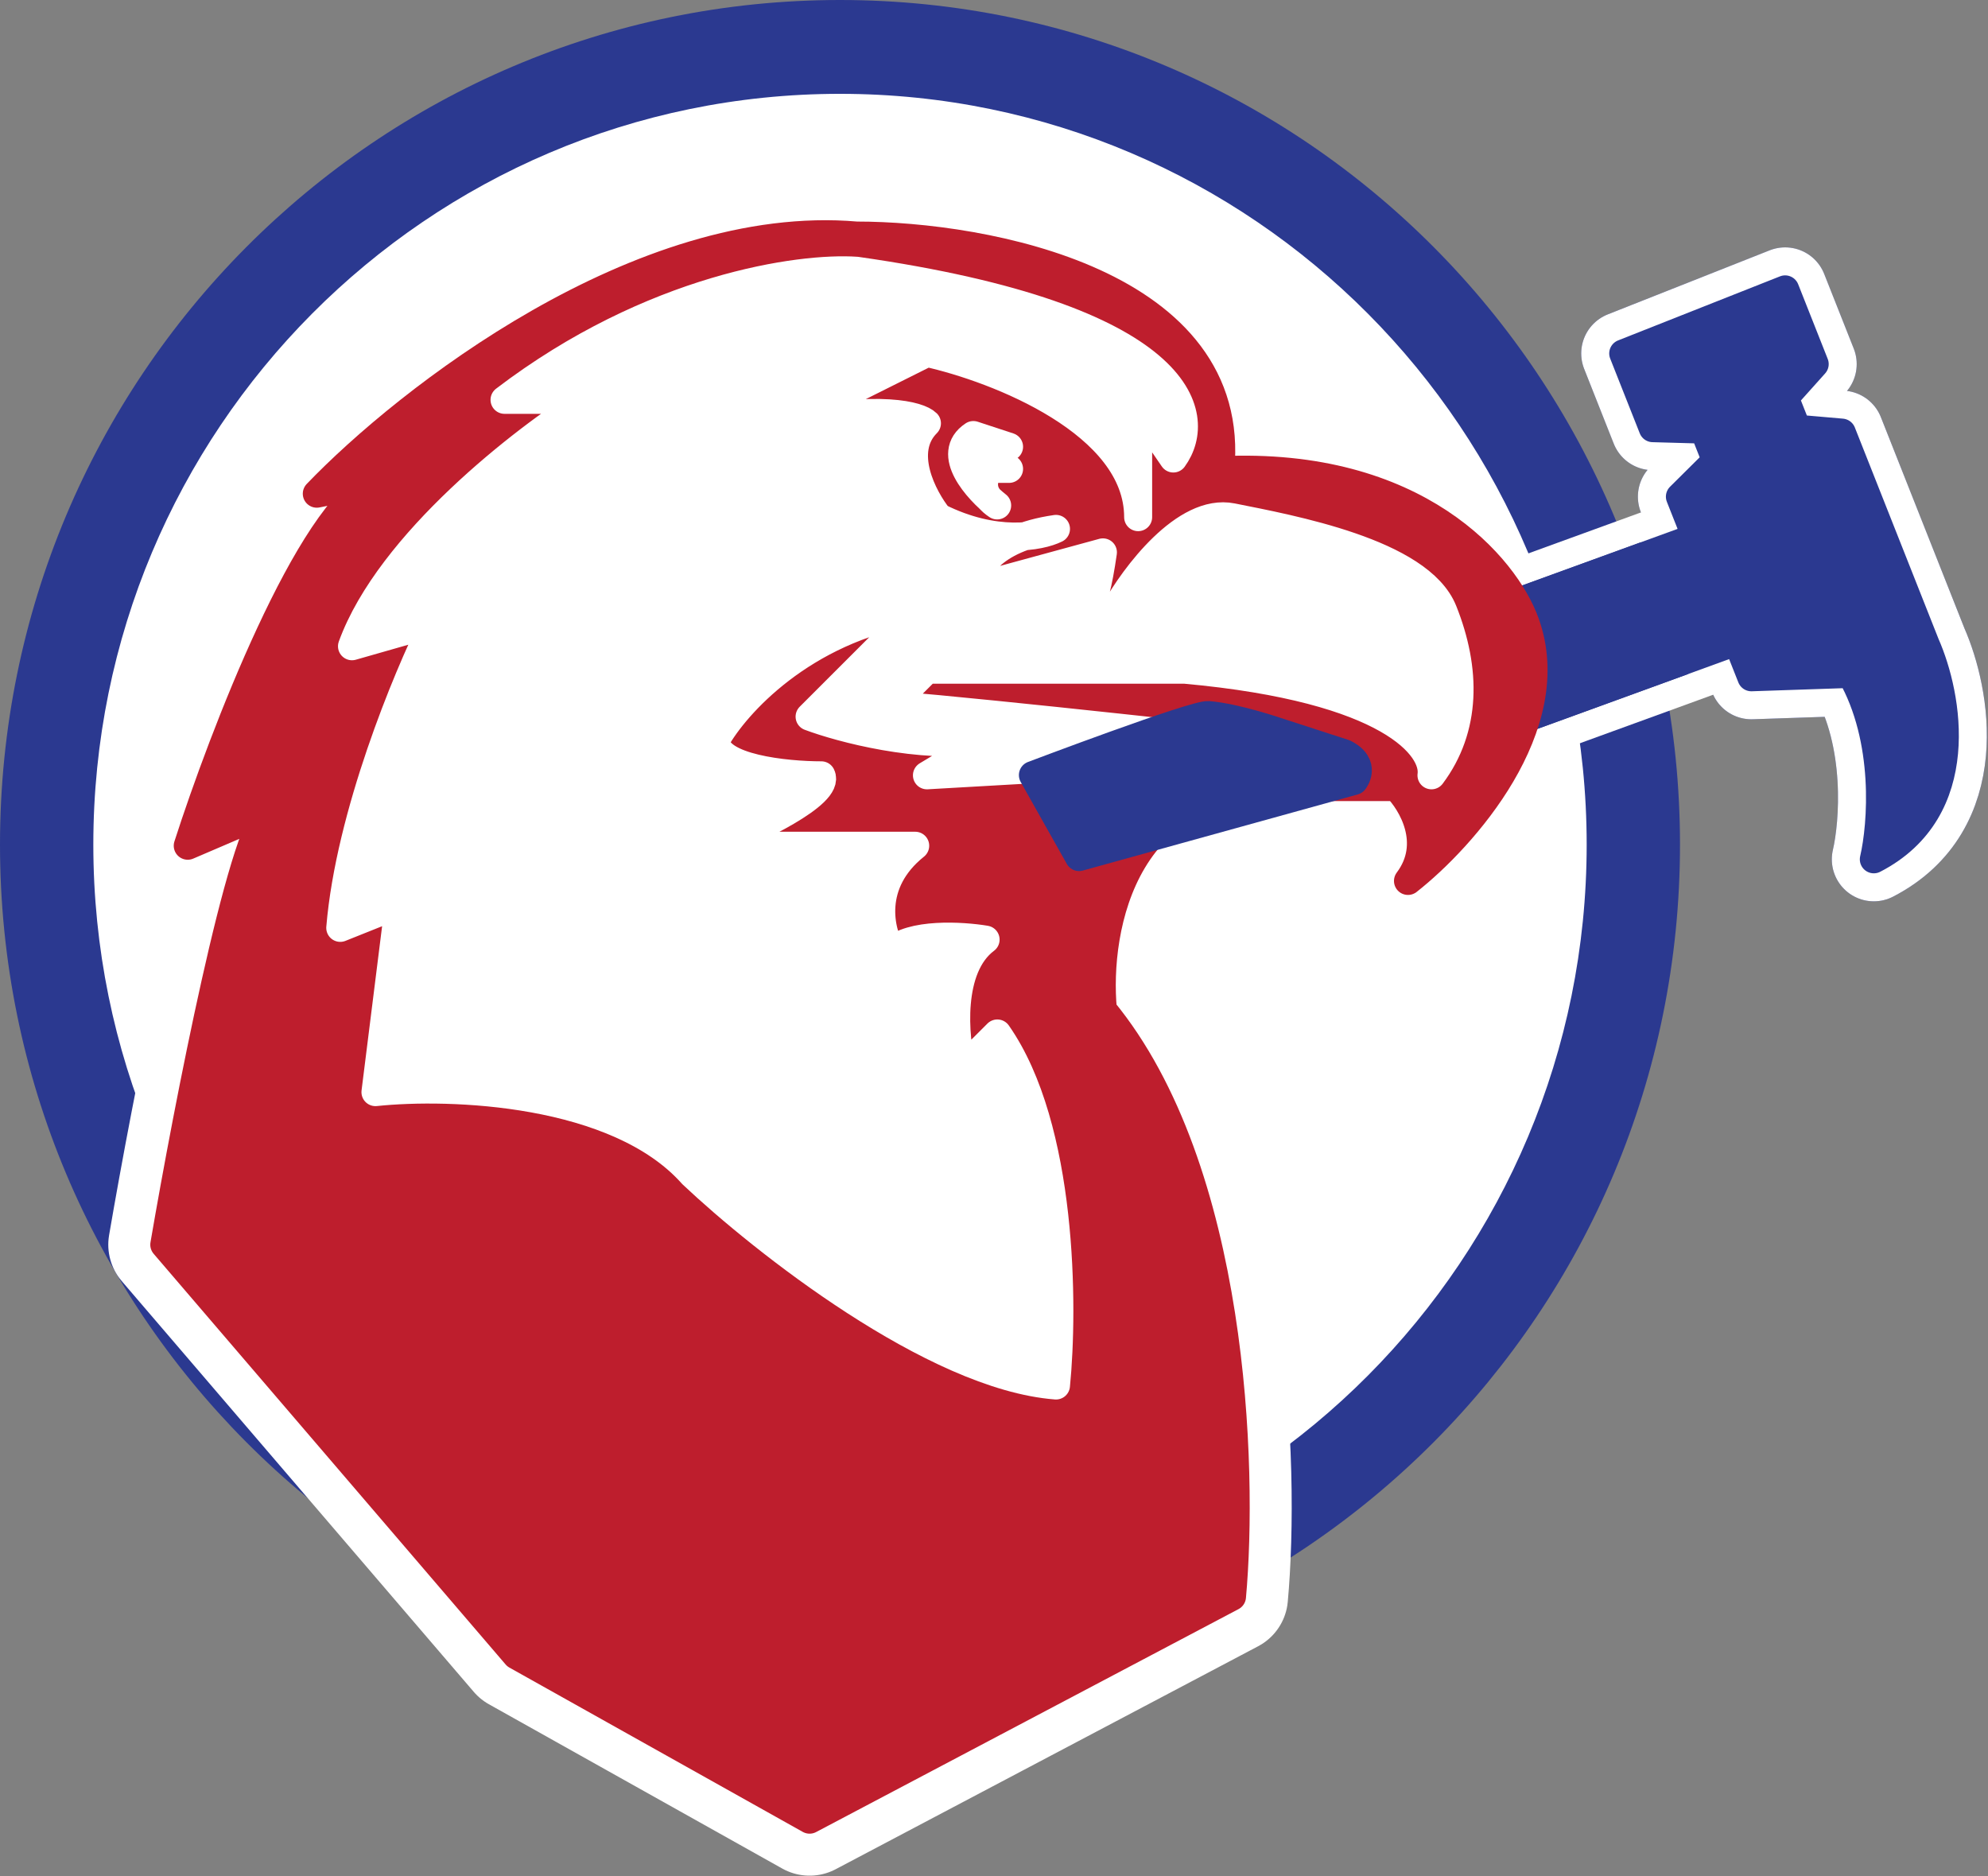
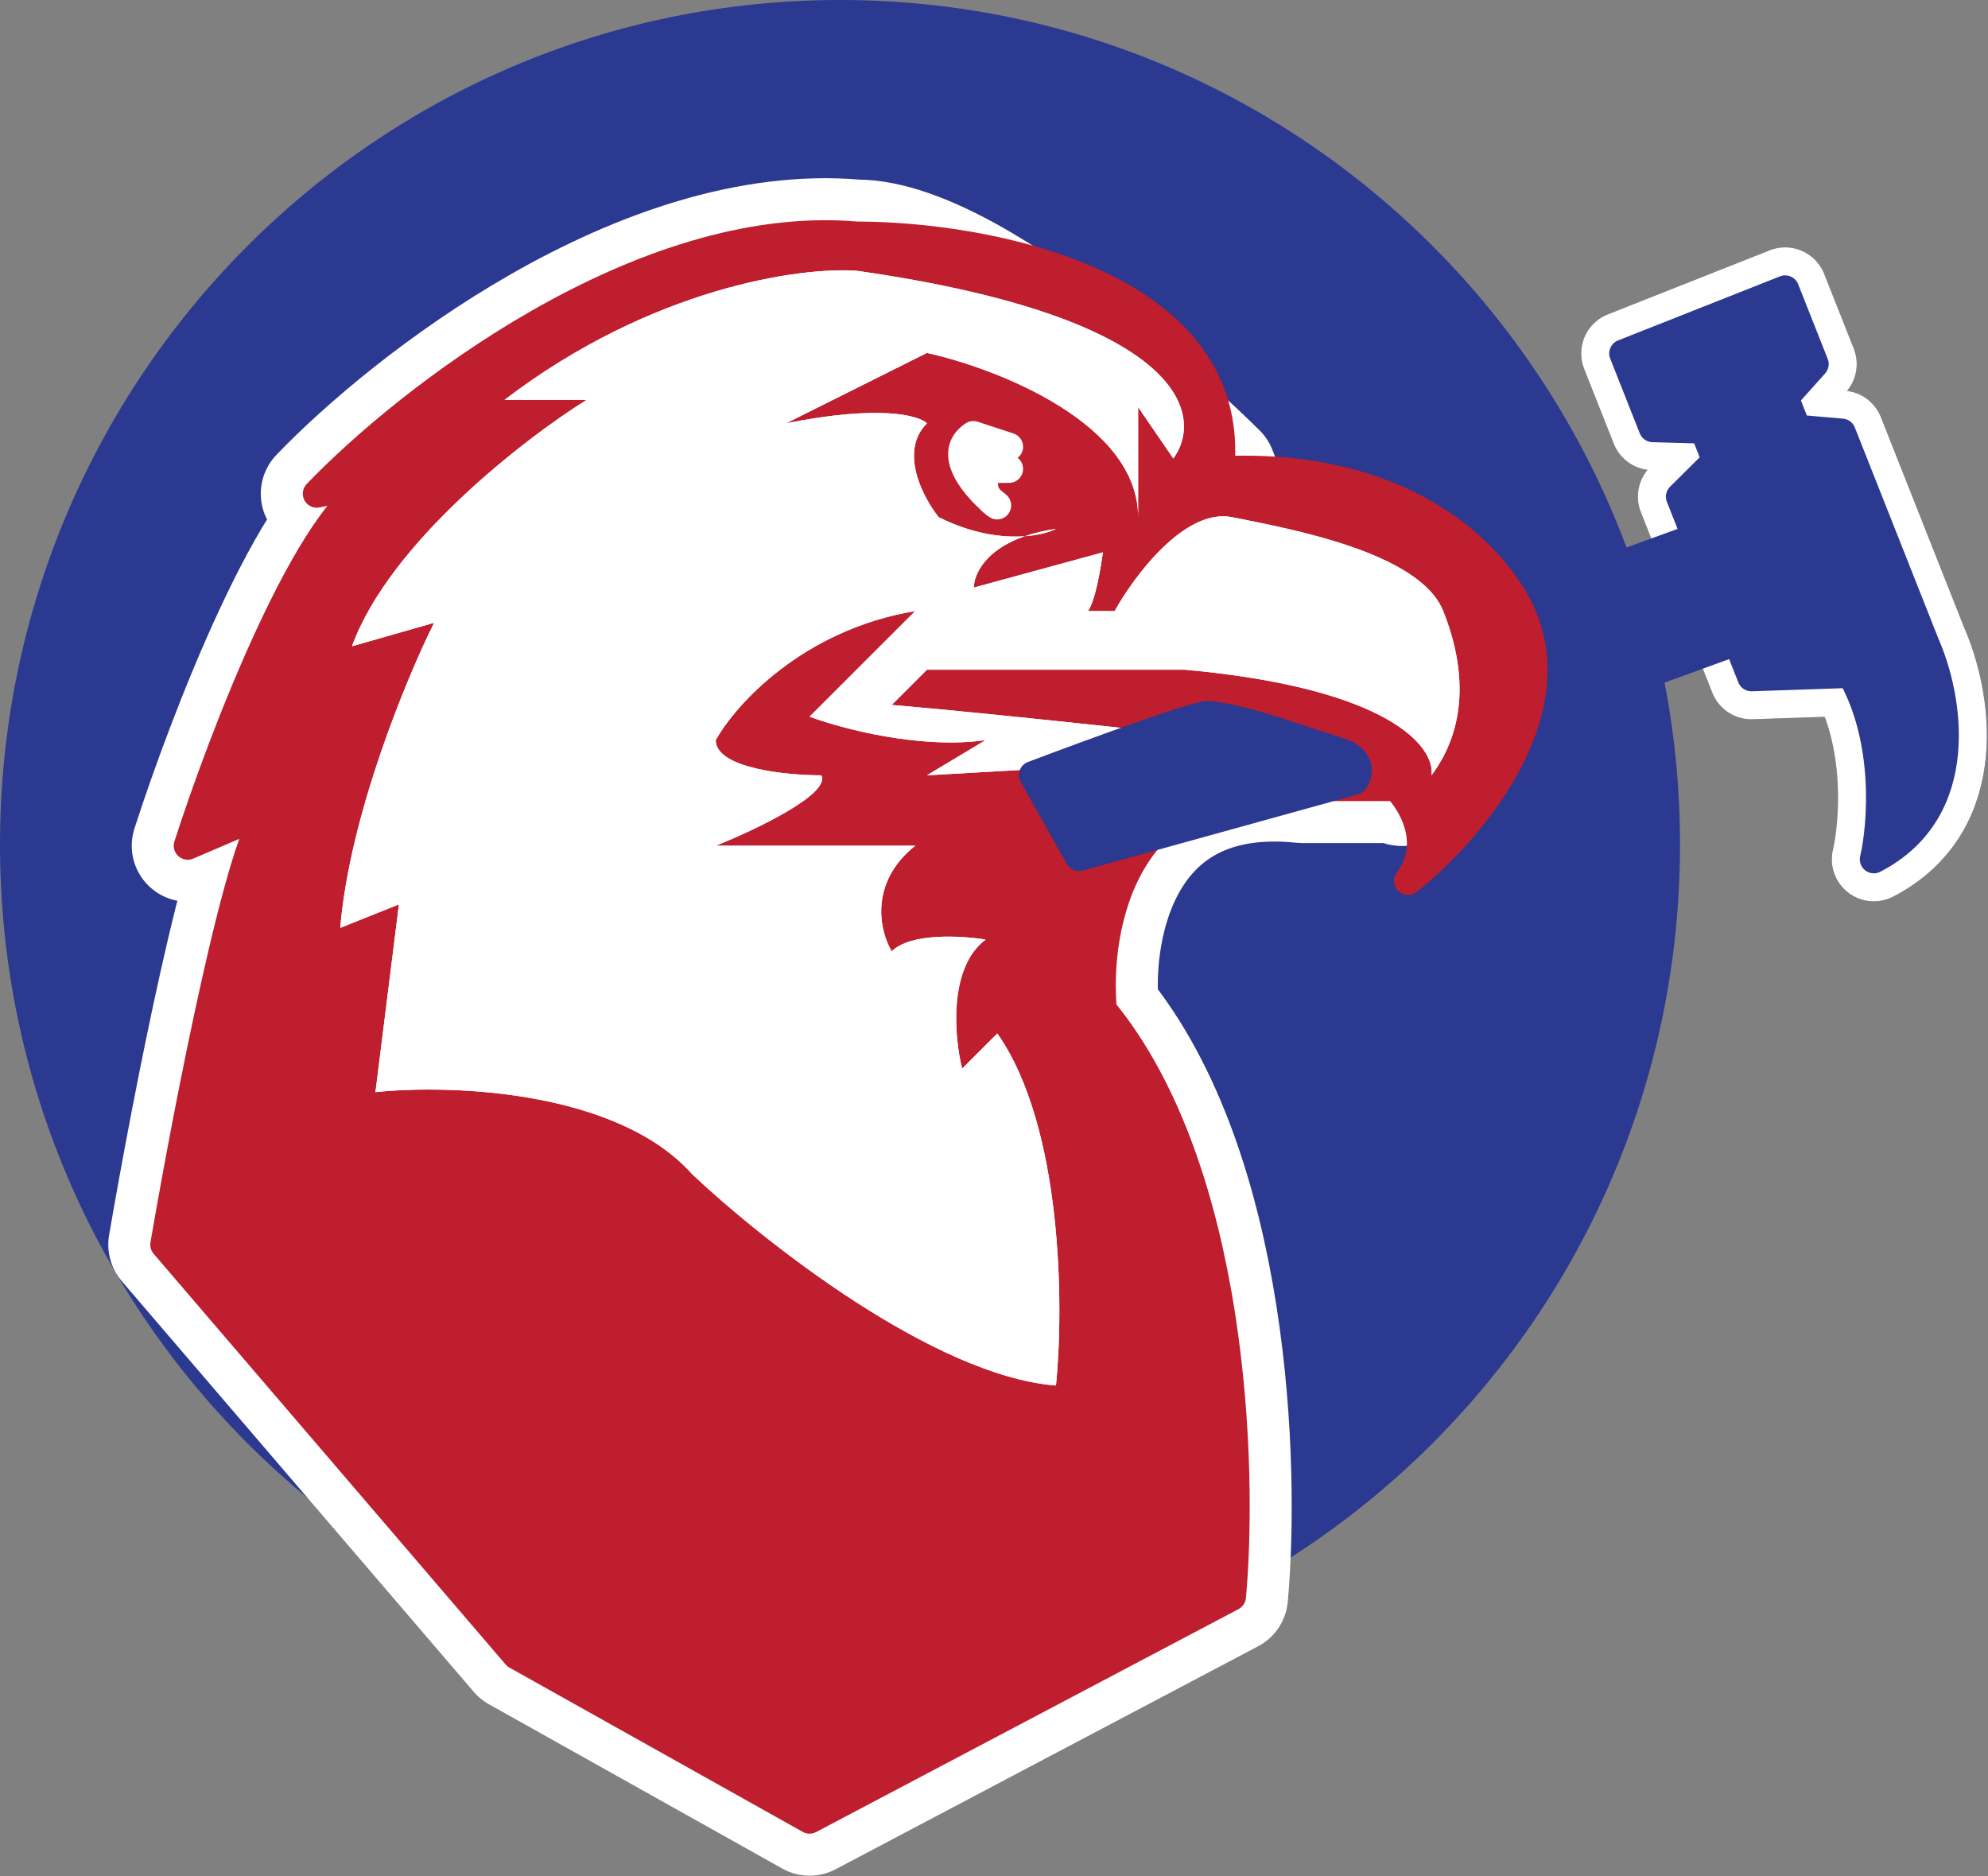
<svg xmlns="http://www.w3.org/2000/svg" width="71" height="67" viewBox="0 0 71 67" fill="none">
  <rect x="0" y="0" width="71" height="67" fill="#808080" stroke="none" />
  <path d="M30 60.326C46.569 60.326 60 46.822 60 30.163C60 13.505 46.569 0 30 0C13.431 0 0 13.505 0 30.163C0 46.822 13.431 60.326 30 60.326Z" fill="#2B3990" />
-   <path d="M30 56.975C44.728 56.975 56.667 44.971 56.667 30.163C56.667 15.355 44.728 3.351 30 3.351C15.272 3.351 3.333 15.355 3.333 30.163C3.333 44.971 15.272 56.975 30 56.975Z" fill="white" />
-   <path d="M64.811 13.002L63.755 10.334L57.972 12.622L59.028 15.291L60.849 15.342L61.289 16.454L59.996 17.737L62.549 24.187L66.103 24.067C67.444 26.417 67.208 29.461 66.922 30.688C70.34 28.924 69.579 24.835 68.772 23.011L65.779 15.449L64.18 15.31L63.74 14.198L64.811 13.002Z" fill="#2B3990" />
  <path d="M64.811 13.002L63.755 10.334L57.972 12.622L59.028 15.291L60.849 15.342L61.289 16.454L59.996 17.737L62.549 24.187L66.103 24.067C67.444 26.417 67.208 29.461 66.922 30.688C70.34 28.924 69.579 24.835 68.772 23.011L65.779 15.449L64.18 15.31L63.74 14.198L64.811 13.002Z" stroke="#2B3990" stroke-width="3" stroke-linejoin="round" />
  <path d="M64.811 13.002L63.755 10.334L57.972 12.622L59.028 15.291L60.849 15.342L61.289 16.454L59.996 17.737L62.549 24.187L66.103 24.067C67.444 26.417 67.208 29.461 66.922 30.688C70.34 28.924 69.579 24.835 68.772 23.011L65.779 15.449L64.18 15.31L63.74 14.198L64.811 13.002Z" stroke="white" stroke-width="3" stroke-linejoin="round" />
  <path d="M64.811 13.002L63.755 10.334L57.972 12.622L59.028 15.291L60.849 15.342L61.289 16.454L59.996 17.737L62.549 24.187L66.103 24.067C67.444 26.417 67.208 29.461 66.922 30.688C70.34 28.924 69.579 24.835 68.772 23.011L65.779 15.449L64.18 15.31L63.74 14.198L64.811 13.002Z" fill="#2B3990" stroke="#2B3990" stroke-linejoin="round" />
-   <path d="M52.829 20.934L52.359 21.105L52.53 21.575L54.24 26.273L54.411 26.743L54.881 26.572L55.647 26.294L60.46 24.542L60.929 24.371L60.758 23.901L59.048 19.203L58.877 18.733L58.407 18.904L53.844 20.564L52.829 20.934Z" fill="#2B3990" stroke="white" />
  <path d="M53 21.404L55.464 20.507L66.537 16.477L68.247 21.175L56.568 25.426L54.71 26.102L53 21.404Z" fill="#2B3990" />
  <path d="M9.638 28.946C8.632 29.616 6.705 39.561 5.867 44.45L18.438 59.117L28.914 64.984L44 57.022C44.419 52.412 44.084 41.768 39.39 36.069C39.111 33.136 40.145 27.437 46.514 28.108H49.867C49.867 28.108 44.922 20.481 43.581 16.793C43.581 16.793 35.2 8.412 30.59 8.412C22.88 7.742 14.527 14.279 11.314 17.631L13.409 17.212C11.063 18.218 7.962 26.292 6.705 30.203L9.638 28.946Z" fill="white" />
  <path d="M9.638 28.946C8.632 29.616 6.705 39.561 5.867 44.45L18.438 59.117L28.914 64.984L44 57.022C44.419 52.412 44.084 41.768 39.39 36.069C39.111 33.136 40.145 27.437 46.514 28.108H49.867C49.867 28.108 44.922 20.481 43.581 16.793C43.581 16.793 35.2 8.412 30.59 8.412C22.88 7.742 14.527 14.279 11.314 17.631L13.409 17.212C11.063 18.218 7.962 26.292 6.705 30.203L9.638 28.946Z" fill="#BE1E2D" />
  <path d="M49.867 28.108H46.514C40.145 27.437 39.111 33.136 39.39 36.069C44.084 41.768 44.419 52.412 44 57.022L28.914 64.984L18.438 59.117L5.867 44.45C6.705 39.561 8.632 29.616 9.638 28.946L6.705 30.203C7.962 26.292 11.063 18.218 13.409 17.212L11.314 17.631C14.527 14.279 22.88 7.742 30.59 8.412C35.2 8.412 43.581 16.793 43.581 16.793C44.922 20.481 49.867 28.108 49.867 28.108ZM49.867 28.108C50.425 28.666 50.872 26.767 49.867 28.108V28.108Z" stroke="white" stroke-width="4" stroke-linejoin="round" />
  <path d="M9.638 28.946C8.632 29.616 6.705 39.561 5.867 44.45L18.438 59.117L28.914 64.984L44 57.022C44.419 52.412 44.084 41.768 39.39 36.069C39.111 33.136 40.145 27.437 46.514 28.108H49.867C50.425 28.666 51.291 30.119 50.285 31.46C52.241 29.923 55.817 25.928 54.476 22.241C53.778 20.285 50.621 16.458 43.581 16.793C44.251 10.088 35.2 8.412 30.59 8.412C22.88 7.742 14.527 14.279 11.314 17.631L13.409 17.212C11.063 18.218 7.962 26.292 6.705 30.203L9.638 28.946Z" fill="white" />
  <path d="M9.638 28.946C8.632 29.616 6.705 39.561 5.867 44.45L18.438 59.117L28.914 64.984L44 57.022C44.419 52.412 44.084 41.768 39.39 36.069C39.111 33.136 40.145 27.437 46.514 28.108H49.867C50.425 28.666 51.291 30.119 50.285 31.46C52.241 29.923 55.817 25.928 54.476 22.241C53.778 20.285 50.621 16.458 43.581 16.793C44.251 10.088 35.2 8.412 30.59 8.412C22.88 7.742 14.527 14.279 11.314 17.631L13.409 17.212C11.063 18.218 7.962 26.292 6.705 30.203L9.638 28.946Z" fill="#BE1E2D" />
  <path d="M9.638 28.946C8.632 29.616 6.705 39.561 5.867 44.45L18.438 59.117L28.914 64.984L44 57.022C44.419 52.412 44.084 41.768 39.39 36.069C39.111 33.136 40.145 27.437 46.514 28.108H49.867C50.425 28.666 51.291 30.119 50.285 31.46C52.241 29.923 55.817 25.928 54.476 22.241C53.778 20.285 50.621 16.458 43.581 16.793C44.251 10.088 35.2 8.412 30.59 8.412C22.88 7.742 14.527 14.279 11.314 17.631L13.409 17.212C11.063 18.218 7.962 26.292 6.705 30.203L9.638 28.946Z" stroke="#BE1E2D" stroke-linejoin="round" />
  <path d="M30.59 9.669C42.324 11.345 43.022 14.838 41.905 16.374L40.648 14.541V18.469C40.648 15.117 35.619 13.161 33.105 12.603L28.076 15.117C31.428 14.446 32.825 14.838 33.105 15.117C32.099 16.123 32.965 17.771 33.524 18.469C34.74 19.078 35.814 19.206 36.596 19.15C36.915 19.04 37.285 18.95 37.714 18.888C37.493 18.999 37.107 19.113 36.596 19.15C35.173 19.641 34.781 20.527 34.781 20.983L39.39 19.726C39.208 21.003 39.017 21.594 38.859 21.822H39.809C40.508 20.564 42.324 18.134 44 18.469C46.095 18.888 50.705 19.726 51.543 21.822C52.381 23.917 52.381 26.012 51.124 27.688C51.263 26.71 49.699 24.587 42.324 23.917H38.133H33.105L31.848 25.174C35.808 25.509 44.113 26.431 47.771 26.85L33.105 27.688L35.2 26.431C32.853 26.766 30.032 26.012 28.914 25.593L32.686 21.822C28.663 22.492 26.26 25.174 25.562 26.431C25.562 27.437 28.076 27.688 29.333 27.688C29.668 28.359 26.959 29.644 25.562 30.203H32.686C31.009 31.544 31.428 33.276 31.848 33.974C32.518 33.303 34.362 33.415 35.2 33.555C33.859 34.561 34.082 37.047 34.362 38.164L35.619 36.907C37.966 40.26 37.993 46.685 37.714 49.479C33.356 49.143 27.238 44.31 24.724 41.936C22.042 38.919 16.063 38.723 13.409 39.002L14.248 32.298L12.152 33.136C12.488 29.113 14.527 24.196 15.505 22.241L12.571 23.079C13.912 19.391 18.717 15.676 20.952 14.279H18.019C23.296 10.256 28.599 9.53 30.59 9.669Z" fill="white" />
  <path d="M30.59 9.669C42.324 11.345 43.022 14.838 41.905 16.374L40.648 14.541V18.469C40.648 15.117 35.619 13.161 33.105 12.603L28.076 15.117C31.428 14.446 32.825 14.838 33.105 15.117C32.099 16.123 32.965 17.771 33.524 18.469C34.74 19.078 35.814 19.206 36.596 19.15C36.915 19.04 37.285 18.95 37.714 18.888C37.493 18.999 37.107 19.113 36.596 19.15C35.173 19.641 34.781 20.527 34.781 20.983L39.39 19.726C39.208 21.003 39.017 21.594 38.859 21.822H39.809C40.508 20.564 42.324 18.134 44 18.469C46.095 18.888 50.705 19.726 51.543 21.822C52.381 23.917 52.381 26.012 51.124 27.688C51.263 26.71 49.699 24.587 42.324 23.917H38.133H33.105L31.848 25.174C35.808 25.509 44.113 26.431 47.771 26.85L33.105 27.688L35.2 26.431C32.853 26.766 30.032 26.012 28.914 25.593L32.686 21.822C28.663 22.492 26.26 25.174 25.562 26.431C25.562 27.437 28.076 27.688 29.333 27.688C29.668 28.359 26.959 29.644 25.562 30.203H32.686C31.009 31.544 31.428 33.276 31.848 33.974C32.518 33.303 34.362 33.415 35.2 33.555C33.859 34.561 34.082 37.047 34.362 38.164L35.619 36.907C37.966 40.26 37.993 46.685 37.714 49.479C33.356 49.143 27.238 44.31 24.724 41.936C22.042 38.919 16.063 38.723 13.409 39.002L14.248 32.298L12.152 33.136C12.488 29.113 14.527 24.196 15.505 22.241L12.571 23.079C13.912 19.391 18.717 15.676 20.952 14.279H18.019C23.296 10.256 28.599 9.53 30.59 9.669Z" fill="white" />
-   <path d="M42.324 23.917C41.066 23.917 38.468 23.917 38.133 23.917C37.798 23.917 34.641 23.917 33.105 23.917L31.848 25.174C35.808 25.509 44.113 26.431 47.771 26.85L33.105 27.688L35.2 26.431C32.853 26.766 30.032 26.012 28.914 25.593L32.686 21.822C28.663 22.492 26.26 25.174 25.562 26.431C25.562 27.437 28.076 27.688 29.333 27.688C29.669 28.359 26.959 29.644 25.562 30.203H32.686C31.009 31.544 31.428 33.276 31.848 33.974C32.518 33.303 34.362 33.415 35.2 33.555C33.859 34.561 34.082 37.047 34.362 38.164L35.619 36.907C37.966 40.26 37.993 46.685 37.714 49.479C33.356 49.143 27.238 44.31 24.724 41.936C22.042 38.919 16.063 38.723 13.409 39.002L14.248 32.298L12.152 33.136C12.488 29.113 14.527 24.196 15.505 22.241L12.571 23.079C13.912 19.391 18.717 15.676 20.952 14.279H18.019C23.296 10.256 28.599 9.53 30.59 9.669C42.324 11.345 43.022 14.838 41.905 16.374L40.648 14.541V18.469C40.648 15.117 35.619 13.161 33.105 12.603L28.076 15.117C31.428 14.446 32.825 14.838 33.105 15.117C32.099 16.123 32.965 17.771 33.524 18.469C35.535 19.475 37.155 19.168 37.714 18.888C35.367 19.224 34.781 20.425 34.781 20.983L39.39 19.726C39.055 22.073 38.692 22.101 38.552 21.822M42.324 23.917L38.552 21.822M42.324 23.917C49.699 24.587 51.263 26.71 51.124 27.688C52.381 26.012 52.381 23.917 51.543 21.822C50.705 19.726 46.095 18.888 44 18.469C42.324 18.134 40.508 20.564 39.809 21.822H38.552" stroke="white" stroke-linejoin="round" />
  <path d="M34.763 15.536L36.038 15.955C35.532 16.329 34.777 17.171 35.349 17.825C35.44 17.909 35.53 17.984 35.613 18.05C35.504 17.979 35.417 17.903 35.349 17.825C34.662 17.197 33.863 16.127 34.763 15.536Z" fill="white" />
  <path d="M34.763 15.536L36.038 15.955C35.471 16.374 34.593 17.38 35.613 18.05C34.905 17.491 33.743 16.206 34.763 15.536Z" stroke="white" stroke-linejoin="round" />
  <path d="M35.2 16.745H36.038H35.2Z" stroke="white" stroke-linejoin="round" />
  <path d="M36.889 27.68C36.889 27.68 42.656 25.495 43.156 25.536C44.119 25.616 45.563 26.107 45.563 26.107L48.01 26.901C48.833 27.313 48.361 27.888 48.361 27.888L38.537 30.608L36.889 27.68Z" fill="#2B3990" stroke="#2B3990" stroke-linejoin="round" />
</svg>